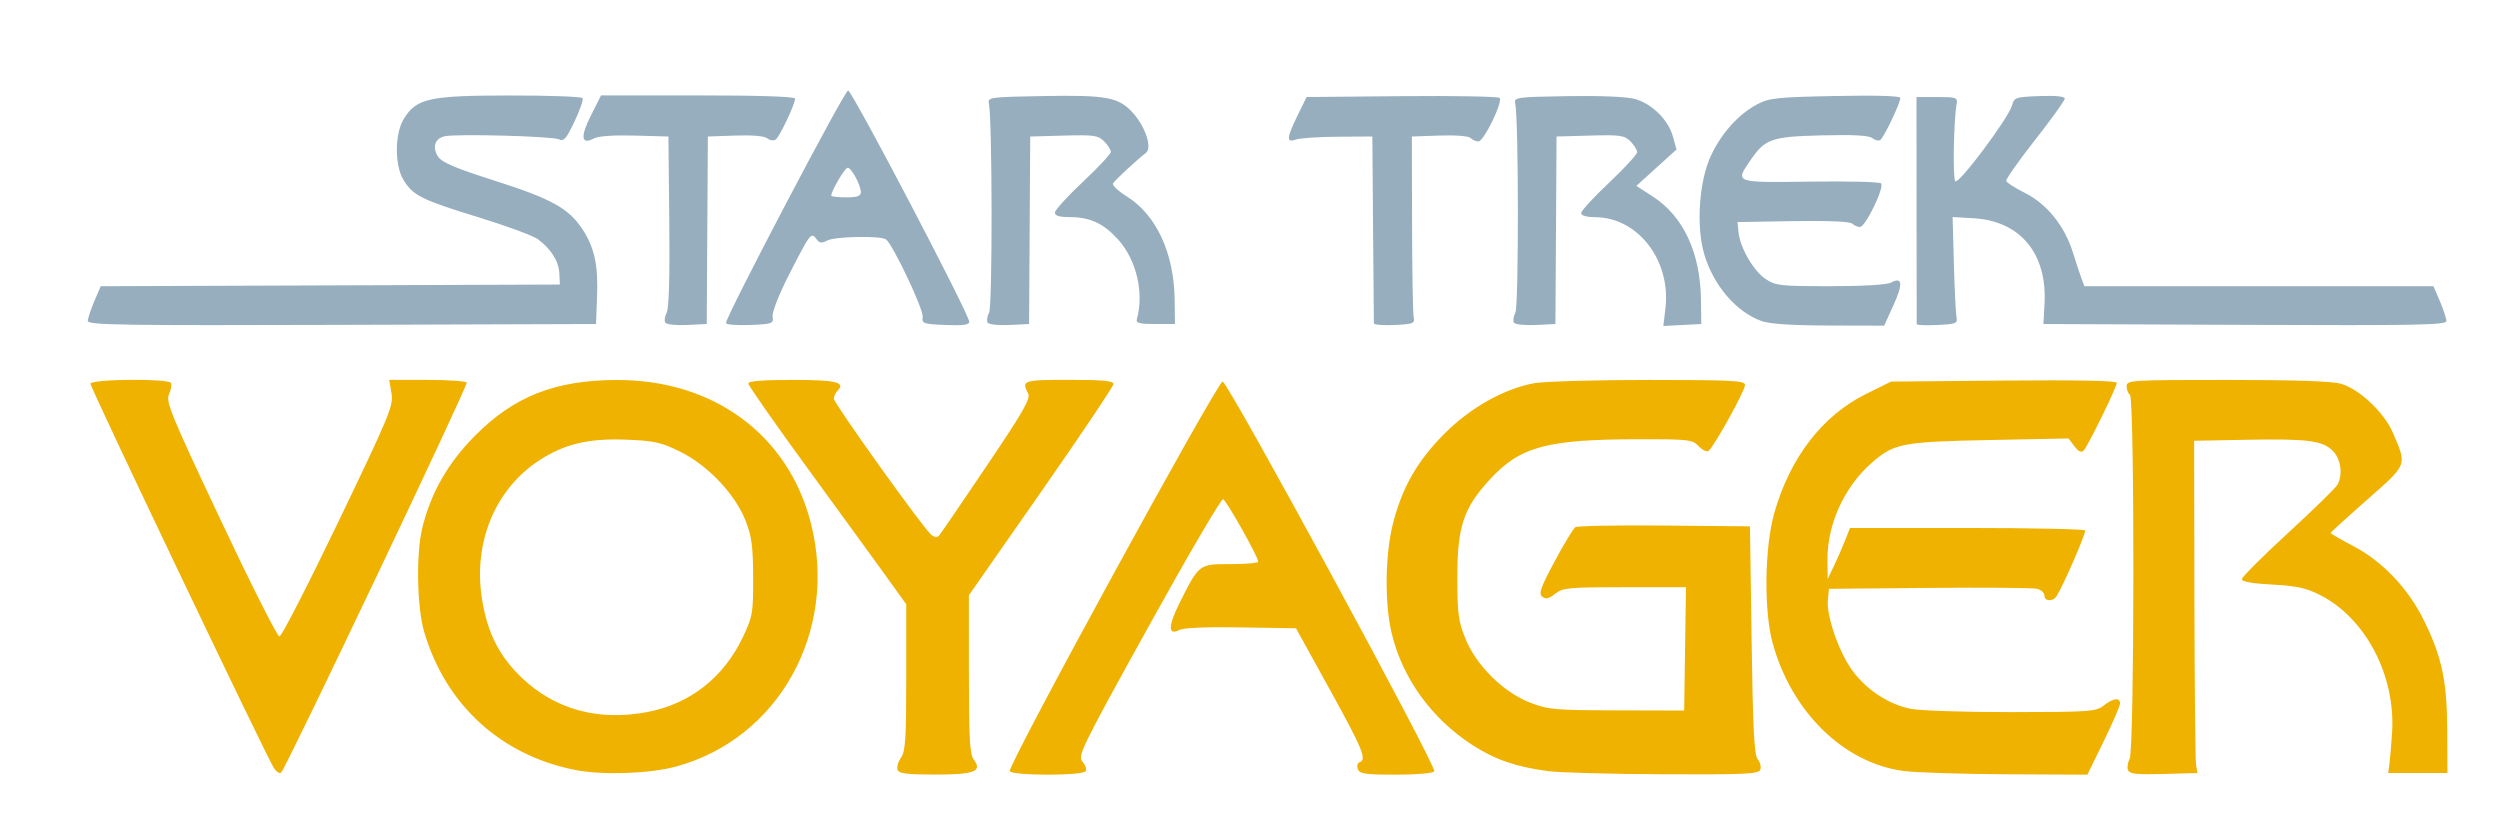
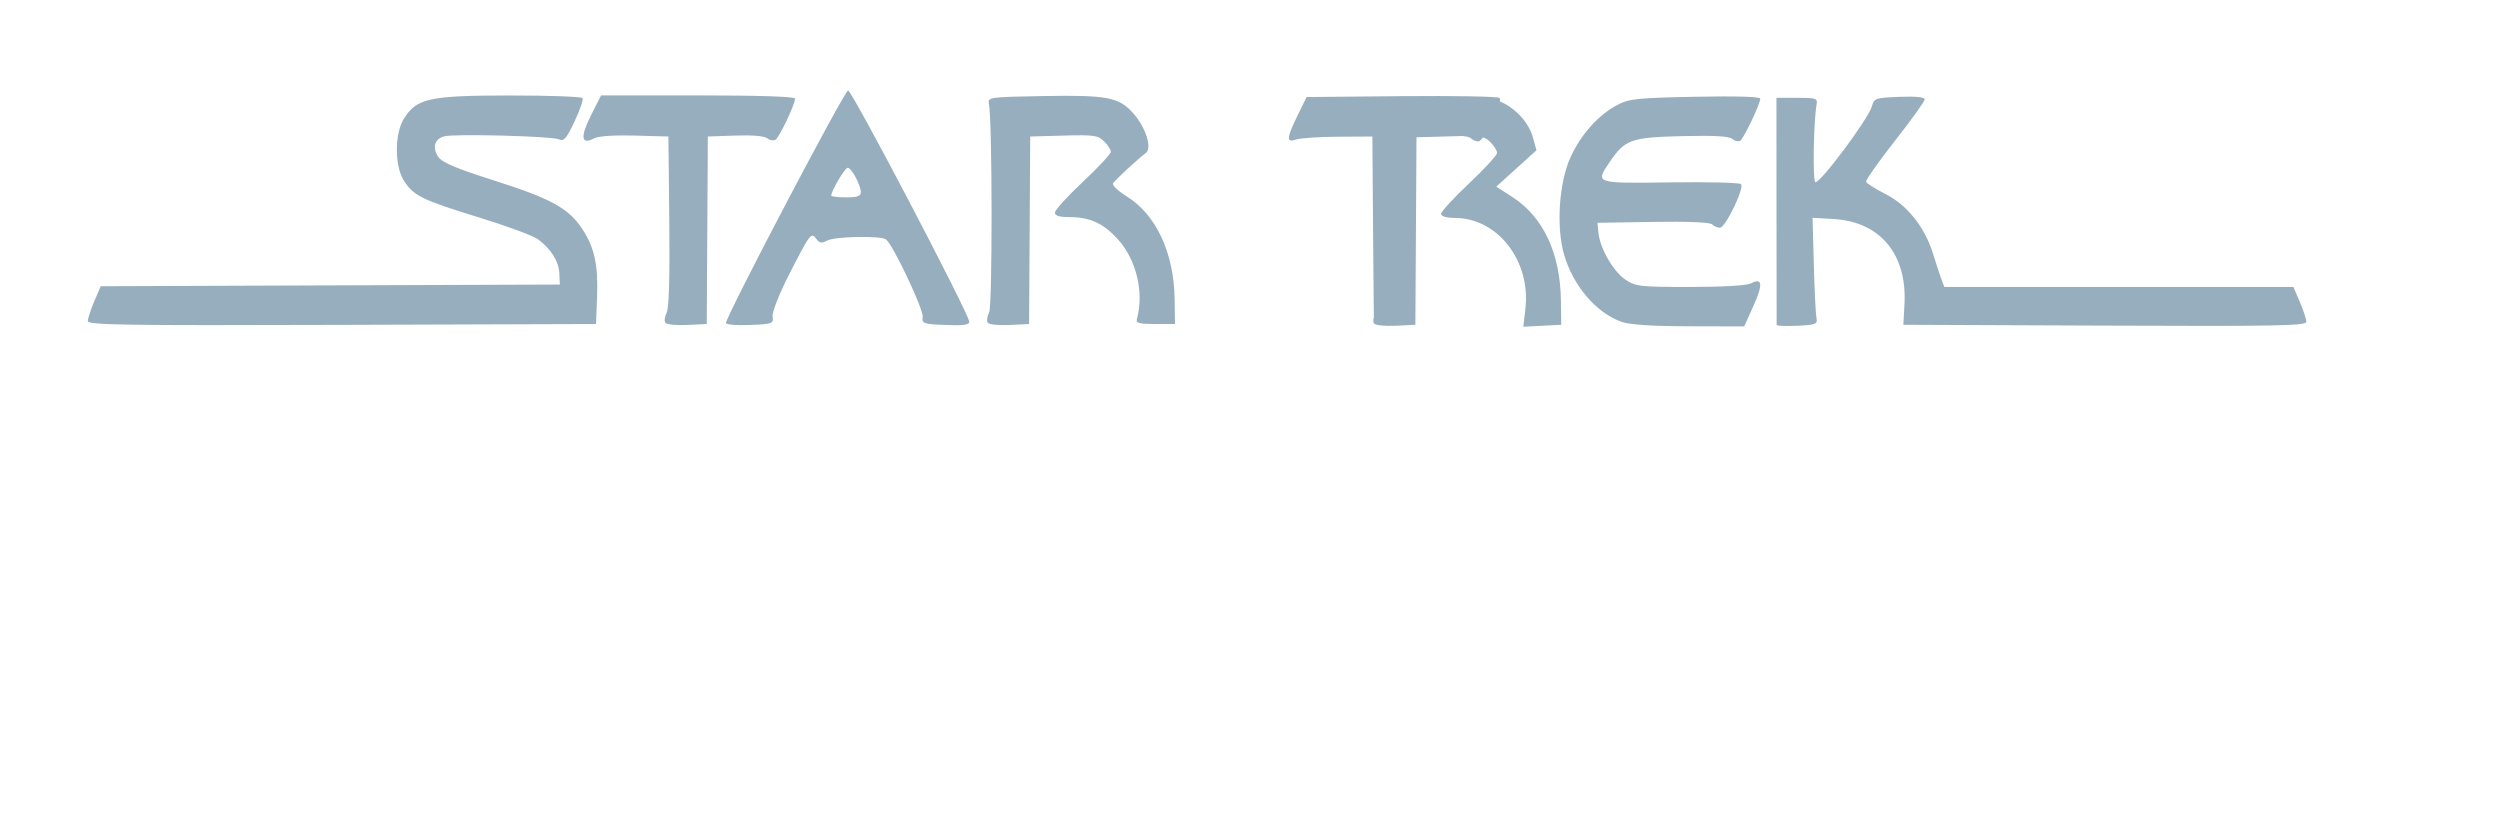
<svg xmlns="http://www.w3.org/2000/svg" height="250px" width="760px">
  <defs>
    <filter id="g" style="color-interpolation-filters:sRGB;">
      <feFlood result="flood" flood-color="rgb(0,0,0)" flood-opacity="1" />
      <feComposite operator="in" result="composite1" in2="SourceGraphic" in="flood" />
      <feGaussianBlur result="blur" stdDeviation="7" in="composite" />
      <feOffset result="offset" dx="5.5" dy="5.5" />
      <feComposite operator="over" result="composite2" in2="offset" in="SourceGraphic" />
    </filter>
    <filter id="f" style="color-interpolation-filters:sRGB;">
      <feFlood result="flood" flood-color="rgb(0,0,0)" flood-opacity="0.95" />
      <feComposite operator="in" result="composite1" in2="SourceGraphic" in="flood" />
      <feGaussianBlur result="blur" stdDeviation="5.5" in="composite" />
      <feOffset result="offset" dx="4.7" dy="7" />
      <feComposite operator="over" result="composite2" in2="offset" in="SourceGraphic" />
    </filter>
  </defs>
-   <path d="m22,90.589c0-0.783,0.883-3.482,1.962-5.999l1.961-4.576,69.789-0.257,69.788-0.257-0.16-3.395c-0.177-3.689-2.499-7.39-6.519-10.391-1.407-1.05-9.602-4.071-18.211-6.712-17.163-5.265-19.757-6.56-22.651-11.306-2.711-4.446-2.676-14.003,0.068-18.504,3.841-6.3,7.634-7.145,32.167-7.17,11.93-0.012,21.923,0.354,22.208,0.814,0.284,0.46-0.817,3.657-2.448,7.104-2.463,5.208-3.26,6.125-4.708,5.422-1.986-0.965-31.572-1.747-34.861-0.922-2.937,0.737-3.745,3.357-1.902,6.17,1.172,1.789,5.202,3.499,17.409,7.385,17.054,5.43,22.39,8.398,26.512,14.747,3.626,5.584,4.76,10.794,4.412,20.258l-0.32,8.5-77.25,0.256c-66.269,0.22-77.25,0.054-77.25-1.167zm175.54,0.477c-0.348-0.564-0.155-1.919,0.43-3.011,0.693-1.295,0.97-10.965,0.796-27.771l-0.27-25.784-10.25-0.285c-6.249-0.174-11.073,0.155-12.357,0.843-3.907,2.091-4.251-0.404-0.955-6.934l3.09-6.124h29.48c18.42,0,29.49,0.365,29.49,0.971,0,1.756-4.751,11.757-5.932,12.487-0.635,0.393-1.767,0.206-2.515-0.414-0.839-0.696-4.555-1.016-9.706-0.836l-8.35,0.292-0.17,28.5-0.172,28.5-5.991,0.295c-3.345,0.165-6.27-0.157-6.624-0.729zm18.46,0.119c0-2.065,36.04-70.685,37.12-70.685,1.185,0,36.736,67.857,36.827,70.294,0.036,0.97-1.767,1.22-7.201,1-6.79-0.275-7.231-0.431-6.951-2.464,0.31-2.246-9.183-22.265-11.174-23.565-1.78-1.162-15.535-0.884-17.862,0.361-1.691,0.905-2.341,0.804-3.303-0.511-1.552-2.123-1.874-1.698-8.396,11.091-2.974,5.83-5.068,11.19-4.885,12.5,0.306,2.188-0.014,2.307-6.93,2.588-3.99,0.161-7.25-0.113-7.25-0.609zm41-39.735c0-2.154-2.85-7.45-4.01-7.45-0.83,0-4.99,7.04-4.99,8.46,0,0.297,2.02,0.54,4.5,0.54,3.397,0,4.5-0.38,4.5-1.55zm38.541,39.616c-0.348-0.564-0.144-1.94,0.455-3.058,1.039-1.942,0.976-58.58-0.071-63.508-0.41-1.929,0.177-2.011,16.575-2.303,19.415-0.346,23.017,0.35,27.353,5.288,3.802,4.331,5.759,10.556,3.78,12.026-2.403,1.786-9.338,8.203-9.971,9.228-0.337,0.546,1.533,2.326,4.156,3.957,8.972,5.577,14.374,17.178,14.575,31.302l0.1,7.502h-6c-4.853,0-5.92-0.287-5.581-1.5,2.233-7.99-0.132-18.013-5.709-24.194-4.42-4.896-8.54-6.806-14.68-6.806-3.17,0-4.53-0.412-4.53-1.369,0-0.753,3.825-4.959,8.5-9.346s8.5-8.496,8.5-9.131c0-0.635-0.916-2.07-2.035-3.189-1.824-1.824-3.092-2.005-12.25-1.75l-10.22,0.285-0.17,28.5-0.172,28.5-5.991,0.295c-3.345,0.165-6.27-0.157-6.624-0.729zm117.42,0.232c-0.02-0.439-0.13-13.398-0.25-28.798l-0.21-28-10.5,0.061c-5.775,0.033-11.512,0.423-12.75,0.867-2.98,1.066-2.86-0.436,0.56-7.428l2.69-5.5,28.93-0.266c15.92-0.146,29.3,0.094,29.74,0.533,1.11,1.11-4.78,13.233-6.43,13.233-0.738,0-1.812-0.469-2.385-1.043-0.609-0.609-4.541-0.921-9.45-0.75l-8.4,0.293,0.06,26.5c0.031,14.575,0.256,27.4,0.5,28.5,0.402,1.811-0.146,2.028-5.806,2.298-3.438,0.164-6.266-0.061-6.286-0.5zm42.577-0.232c-0.348-0.564-0.15-1.929,0.442-3.033,1.036-1.937,0.998-58.794-0.043-63.533-0.423-1.928,0.15-2.01,15.861-2.275,9.757-0.165,17.962,0.172,20.44,0.84,5.203,1.401,10.228,6.347,11.638,11.456l1.084,3.927-6.104,5.528-6.104,5.528,5.041,3.266c9.23,5.981,14.395,17.03,14.598,31.227l0.1,7.503-5.765,0.3-5.765,0.3,0.633-5.387c1.71-14.569-8.36-27.624-21.36-27.691-2.7-0.014-4.25-0.474-4.25-1.259,0-0.68,3.827-4.843,8.505-9.25s8.503-8.576,8.5-9.263c-0.003-0.688-0.92-2.166-2.039-3.285-1.824-1.824-3.092-2.005-12.25-1.75l-10.21,0.285-0.17,28.5-0.172,28.5-5.991,0.295c-3.345,0.165-6.27-0.157-6.624-0.729zm75.267-0.472c-7.718-2.756-14.681-10.908-17.449-20.43-2.449-8.423-1.539-21.975,1.991-29.664,3.168-6.899,8.397-12.737,14.15-15.797,3.602-1.915,5.968-2.167,23.75-2.52,12.545-0.249,19.75-0.033,19.75,0.591,0,1.583-5.036,12.129-6.108,12.792-0.539,0.333-1.621,0.073-2.404-0.577-0.994-0.825-5.65-1.078-15.385-0.836-15.437,0.383-17.214,1.02-21.853,7.836-4.483,6.586-4.61,6.543,18.409,6.22,11.363-0.16,21.031,0.08,21.484,0.533,1.13,1.128-4.73,13.258-6.4,13.258-0.738,0-1.804-0.461-2.367-1.025-0.642-0.642-7.352-0.922-17.95-0.75l-16.92,0.275,0.29,3c0.455,4.712,4.508,11.784,8.168,14.25,3.126,2.106,4.386,2.25,19.756,2.25,9.961,0,17.221-0.43,18.459-1.093,3.466-1.855,3.706,0.326,0.752,6.843l-2.833,6.25-16.796-0.044c-11.264-0.029-18.012-0.478-20.488-1.362zm47.171,0.954c-0.01-0.302-0.03-15.96-0.04-34.798l-0.021-34.25h6.291c5.746,0,6.259,0.173,5.925,2-0.909,4.971-1.231,22.803-0.426,23.608,1.052,1.052,16.239-19.258,17.255-23.076,0.638-2.396,1.087-2.548,8.355-2.825,4.935-0.188,7.681,0.088,7.681,0.77,0,0.584-4.078,6.255-9.063,12.603-4.985,6.348-8.922,11.95-8.75,12.449,0.172,0.5,2.788,2.16,5.813,3.689,6.648,3.362,11.979,10.027,14.5,18.126,0.968,3.11,2.142,6.668,2.609,7.905l0.849,2.25h53.057,53.057l1.964,4.583c1.08,2.521,1.964,5.224,1.964,6.008,0,1.22-8.789,1.388-61.25,1.167l-61.25-0.257,0.34-6.213c0.832-15.21-7.383-25.111-21.521-25.936l-6.421-0.375,0.387,14.262c0.213,7.844,0.574,15.162,0.802,16.262,0.374,1.808-0.187,2.029-5.836,2.298-3.438,0.164-6.259,0.051-6.271-0.25z" filter="url(#f)" fill="#96aebe" />
-   <path d="M77.699,227.86c-2.462-3.9-55.699-115.44-55.699-116.7,0-1.43,23.575-1.66,24.454-0.239,0.314,0.509,0.057,2.055-0.572,3.436-1.03,2.261,0.519,6.037,15.623,38.075,9.221,19.56,17.295,35.56,17.941,35.56,0.646,0,8.728-15.729,17.96-34.953,15.667-32.623,16.74-35.223,16.102-39l-0.69-4.05h11.529c6.341,0,11.757,0.369,12.036,0.821,0.476,0.77-54.682,116.68-56.405,118.54-0.439,0.471-1.467-0.204-2.285-1.5zm91.801,0.73c-22.68-4.41-39.55-19.82-46.08-42.09-2.165-7.388-2.449-23.727-0.548-31.5,2.609-10.668,7.766-19.701,15.98-27.992,11.934-12.045,24.448-16.964,43.237-16.993,29.405-0.045,52.054,16.677,58.913,43.496,8.403,32.855-9.739,65.576-41.048,74.036-7.989,2.159-22.223,2.648-30.455,1.047zm21.614-17.599c13.085-2.442,23.377-10.477,29.222-22.815,2.995-6.321,3.162-7.296,3.119-18.18-0.037-9.564-0.431-12.474-2.335-17.285-3.19-8.058-11.483-16.784-19.883-20.919-5.745-2.829-7.809-3.289-16.272-3.628-11.539-0.463-18.903,1.288-26.587,6.325-13.343,8.746-20.028,24.865-17.384,41.913,1.602,10.324,5.225,17.546,12.087,24.092,10.144,9.676,23.169,13.271,38.031,10.498zm76.266,17.552c-0.307-0.799,0.157-2.475,1.031-3.723,1.34-1.9,1.59-5.79,1.59-24.44v-22.172l-5.512-7.682c-3.031-4.225-13.831-19.077-24-33.004-10.17-13.93-18.49-25.82-18.49-26.43,0-0.75,4.33-1.1,13.44-1.1,13.254,0,16.241,0.718,13.672,3.287-0.612,0.612-1.113,1.704-1.113,2.425,0,1.409,27.116,39.309,29.597,41.368,0.879,0.73,1.827,0.863,2.318,0.327,0.457-0.499,6.974-10.028,14.484-21.174,11.46-17.01,13.489-20.575,12.627-22.184-2.06-3.86-1.42-4.07,12.47-4.07,10.228,0,13.5,0.307,13.5,1.267,0,0.697-9.888,15.434-21.973,32.75l-21.98,31.48,0.005,24c0.004,19.422,0.281,24.366,1.456,25.918,2.738,3.619,0.286,4.582-11.669,4.582-8.62,0-11.026-0.305-11.467-1.454zm34.085,0.396c-0.86-1.39,63.1-118.44,64.72-118.44,1.591,0,65.182,117.11,64.335,118.48-0.37,0.59-5.22,1.02-11.61,1.02-9.379,0-11.067-0.245-11.621-1.69-0.362-0.944-0.127-1.864,0.531-2.083,2.28-0.76,0.996-3.887-9.123-22.227l-10.208-18.5-16.765-0.274c-10.504-0.172-17.51,0.124-18.759,0.793-3.408,1.824-3.372-1.268,0.095-8.165,6.03-11.98,5.87-11.86,15.52-11.86,4.638,0,8.426-0.338,8.418-0.75-0.028-1.507-9.671-18.645-10.68-18.981-0.572-0.191-10.793,17.278-22.714,38.818-20.376,36.82-21.576,39.273-20.035,40.976,0.901,0.996,1.343,2.289,0.982,2.874-0.88,1.425-22.194,1.43-23.074,0.006zm163.73-0.015c-9.725-1.263-16.207-3.491-23.083-7.935-12.435-8.037-21.344-20.399-24.572-34.096-2.162-9.17-1.968-23.894,0.438-33.301,2.8-10.947,7.389-18.964,15.566-27.191,7.875-7.924,18.121-13.696,27.345-15.406,2.95-0.54,18.59-0.99,34.74-0.99,25.58,0,29.36,0.2,29.36,1.52,0,1.784-9.618,19.129-11.123,20.059-0.566,0.35-1.913-0.311-2.992-1.47-1.841-1.976-2.964-2.105-18.173-2.087-27.89,0.034-35.999,2.203-45.137,12.073-8.15,8.803-10.034,14.419-10.034,29.907,0,10.847,0.316,13.292,2.393,18.493,3.256,8.155,11.469,16.352,19.575,19.537,5.58,2.192,7.403,2.358,26.493,2.413l20.5,0.058,0.272-18.75,0.272-18.75h-18.614c-17.116,0-18.82,0.161-21.163,2.005-1.96,1.542-2.866,1.742-3.922,0.866-1.133-0.94-0.47-2.821,3.792-10.755,2.84-5.289,5.659-9.951,6.264-10.36,0.605-0.409,12.8-0.634,27.1-0.5l26,0.244,0.5,34.598c0.392,27.15,0.793,34.951,1.862,36.237,0.749,0.902,1.101,2.32,0.781,3.152-0.501,1.306-4.514,1.495-29.362,1.386-15.83-0.07-31.62-0.495-35.089-0.946zm107.81-0.07c-18.1-2.5-33.88-17.97-39.62-38.85-2.7-9.825-2.466-29.023,0.48-39.465,4.768-16.901,14.628-29.703,27.948-36.289l7.577-3.746,34.305-0.31c22.21-0.2,34.3,0.04,34.3,0.68,0,1.351-8.787,19.316-10.075,20.599-0.708,0.706-1.592,0.289-2.813-1.328l-1.78-2.356-23.915,0.476c-26.813,0.534-29.154,0.994-36.084,7.094-8.214,7.23-13.384,18.67-13.269,29.361l0.062,5.782,1.915-4c1.053-2.2,2.577-5.688,3.387-7.75l1.472-3.75h35.492c19.521,0,35.702,0.34,35.959,0.756,0.409,0.662-6.517,16.643-8.666,19.994-1.11,1.732-3.683,1.57-3.683-0.231,0-0.815-1.012-1.728-2.25-2.03-1.238-0.302-15.975-0.423-32.75-0.269l-30.5,0.28-0.325,3.407c-0.463,4.849,3.325,15.762,7.425,21.396,4.222,5.8,10.859,10.202,17.548,11.636,2.783,0.597,16.202,1.052,30.652,1.04,23.97-0.02,25.87-0.16,28.2-1.98,2.919-2.283,5-2.558,5-0.661,0,0.736-2.236,5.911-4.969,11.5l-4.97,10.16-24.78-0.12c-13.63-0.07-27.7-0.53-31.28-1.03zm68.405-0.242c-0.308-0.801-0.074-2.363,0.518-3.469,1.44-2.69,1.514-109.76,0.077-110.64-0.55-0.34-1-1.492-1-2.559,0-1.879,0.977-1.941,30.634-1.941,20.774,0,31.911,0.383,34.602,1.189,5.58,1.672,13.048,8.719,15.651,14.77,4.379,10.178,4.62,9.544-7.795,20.461-6.09,5.36-11.08,9.91-11.08,10.11,0,0.198,3.156,2.018,7.014,4.045,8.826,4.638,16.655,12.924,21.419,22.669,5.415,11.076,6.937,18.299,7.006,33.254l0.061,13h-9-9l0.342-2.5c0.188-1.375,0.56-5.73,0.826-9.677,1.169-17.317-7.989-34.883-21.854-41.922-4.274-2.17-7.125-2.793-14.564-3.186-6.015-0.317-9.25-0.889-9.25-1.637,0-0.632,6.337-6.969,14.082-14.083,7.745-7.114,14.495-13.706,15-14.649,1.688-3.153,1.027-7.827-1.457-10.311-3.126-3.126-7.738-3.703-26.626-3.336l-15.5,0.301,0.085,48c0.046,26.4,0.272,49.125,0.5,50.5l0.415,2.5-10.268,0.285c-8.258,0.229-10.377,0-10.827-1.172z" filter="url(#g)" fill="#efb200" />
+   <path d="m22,90.589c0-0.783,0.883-3.482,1.962-5.999l1.961-4.576,69.789-0.257,69.788-0.257-0.16-3.395c-0.177-3.689-2.499-7.39-6.519-10.391-1.407-1.05-9.602-4.071-18.211-6.712-17.163-5.265-19.757-6.56-22.651-11.306-2.711-4.446-2.676-14.003,0.068-18.504,3.841-6.3,7.634-7.145,32.167-7.17,11.93-0.012,21.923,0.354,22.208,0.814,0.284,0.46-0.817,3.657-2.448,7.104-2.463,5.208-3.26,6.125-4.708,5.422-1.986-0.965-31.572-1.747-34.861-0.922-2.937,0.737-3.745,3.357-1.902,6.17,1.172,1.789,5.202,3.499,17.409,7.385,17.054,5.43,22.39,8.398,26.512,14.747,3.626,5.584,4.76,10.794,4.412,20.258l-0.32,8.5-77.25,0.256c-66.269,0.22-77.25,0.054-77.25-1.167zm175.54,0.477c-0.348-0.564-0.155-1.919,0.43-3.011,0.693-1.295,0.97-10.965,0.796-27.771l-0.27-25.784-10.25-0.285c-6.249-0.174-11.073,0.155-12.357,0.843-3.907,2.091-4.251-0.404-0.955-6.934l3.09-6.124h29.48c18.42,0,29.49,0.365,29.49,0.971,0,1.756-4.751,11.757-5.932,12.487-0.635,0.393-1.767,0.206-2.515-0.414-0.839-0.696-4.555-1.016-9.706-0.836l-8.35,0.292-0.17,28.5-0.172,28.5-5.991,0.295c-3.345,0.165-6.27-0.157-6.624-0.729zm18.46,0.119c0-2.065,36.04-70.685,37.12-70.685,1.185,0,36.736,67.857,36.827,70.294,0.036,0.97-1.767,1.22-7.201,1-6.79-0.275-7.231-0.431-6.951-2.464,0.31-2.246-9.183-22.265-11.174-23.565-1.78-1.162-15.535-0.884-17.862,0.361-1.691,0.905-2.341,0.804-3.303-0.511-1.552-2.123-1.874-1.698-8.396,11.091-2.974,5.83-5.068,11.19-4.885,12.5,0.306,2.188-0.014,2.307-6.93,2.588-3.99,0.161-7.25-0.113-7.25-0.609zm41-39.735c0-2.154-2.85-7.45-4.01-7.45-0.83,0-4.99,7.04-4.99,8.46,0,0.297,2.02,0.54,4.5,0.54,3.397,0,4.5-0.38,4.5-1.55zm38.541,39.616c-0.348-0.564-0.144-1.94,0.455-3.058,1.039-1.942,0.976-58.58-0.071-63.508-0.41-1.929,0.177-2.011,16.575-2.303,19.415-0.346,23.017,0.35,27.353,5.288,3.802,4.331,5.759,10.556,3.78,12.026-2.403,1.786-9.338,8.203-9.971,9.228-0.337,0.546,1.533,2.326,4.156,3.957,8.972,5.577,14.374,17.178,14.575,31.302l0.1,7.502h-6c-4.853,0-5.92-0.287-5.581-1.5,2.233-7.99-0.132-18.013-5.709-24.194-4.42-4.896-8.54-6.806-14.68-6.806-3.17,0-4.53-0.412-4.53-1.369,0-0.753,3.825-4.959,8.5-9.346s8.5-8.496,8.5-9.131c0-0.635-0.916-2.07-2.035-3.189-1.824-1.824-3.092-2.005-12.25-1.75l-10.22,0.285-0.17,28.5-0.172,28.5-5.991,0.295c-3.345,0.165-6.27-0.157-6.624-0.729zm117.42,0.232c-0.02-0.439-0.13-13.398-0.25-28.798l-0.21-28-10.5,0.061c-5.775,0.033-11.512,0.423-12.75,0.867-2.98,1.066-2.86-0.436,0.56-7.428l2.69-5.5,28.93-0.266c15.92-0.146,29.3,0.094,29.74,0.533,1.11,1.11-4.78,13.233-6.43,13.233-0.738,0-1.812-0.469-2.385-1.043-0.609-0.609-4.541-0.921-9.45-0.75l-8.4,0.293,0.06,26.5c0.031,14.575,0.256,27.4,0.5,28.5,0.402,1.811-0.146,2.028-5.806,2.298-3.438,0.164-6.266-0.061-6.286-0.5zc-0.348-0.564-0.15-1.929,0.442-3.033,1.036-1.937,0.998-58.794-0.043-63.533-0.423-1.928,0.15-2.01,15.861-2.275,9.757-0.165,17.962,0.172,20.44,0.84,5.203,1.401,10.228,6.347,11.638,11.456l1.084,3.927-6.104,5.528-6.104,5.528,5.041,3.266c9.23,5.981,14.395,17.03,14.598,31.227l0.1,7.503-5.765,0.3-5.765,0.3,0.633-5.387c1.71-14.569-8.36-27.624-21.36-27.691-2.7-0.014-4.25-0.474-4.25-1.259,0-0.68,3.827-4.843,8.505-9.25s8.503-8.576,8.5-9.263c-0.003-0.688-0.92-2.166-2.039-3.285-1.824-1.824-3.092-2.005-12.25-1.75l-10.21,0.285-0.17,28.5-0.172,28.5-5.991,0.295c-3.345,0.165-6.27-0.157-6.624-0.729zm75.267-0.472c-7.718-2.756-14.681-10.908-17.449-20.43-2.449-8.423-1.539-21.975,1.991-29.664,3.168-6.899,8.397-12.737,14.15-15.797,3.602-1.915,5.968-2.167,23.75-2.52,12.545-0.249,19.75-0.033,19.75,0.591,0,1.583-5.036,12.129-6.108,12.792-0.539,0.333-1.621,0.073-2.404-0.577-0.994-0.825-5.65-1.078-15.385-0.836-15.437,0.383-17.214,1.02-21.853,7.836-4.483,6.586-4.61,6.543,18.409,6.22,11.363-0.16,21.031,0.08,21.484,0.533,1.13,1.128-4.73,13.258-6.4,13.258-0.738,0-1.804-0.461-2.367-1.025-0.642-0.642-7.352-0.922-17.95-0.75l-16.92,0.275,0.29,3c0.455,4.712,4.508,11.784,8.168,14.25,3.126,2.106,4.386,2.25,19.756,2.25,9.961,0,17.221-0.43,18.459-1.093,3.466-1.855,3.706,0.326,0.752,6.843l-2.833,6.25-16.796-0.044c-11.264-0.029-18.012-0.478-20.488-1.362zm47.171,0.954c-0.01-0.302-0.03-15.96-0.04-34.798l-0.021-34.25h6.291c5.746,0,6.259,0.173,5.925,2-0.909,4.971-1.231,22.803-0.426,23.608,1.052,1.052,16.239-19.258,17.255-23.076,0.638-2.396,1.087-2.548,8.355-2.825,4.935-0.188,7.681,0.088,7.681,0.77,0,0.584-4.078,6.255-9.063,12.603-4.985,6.348-8.922,11.95-8.75,12.449,0.172,0.5,2.788,2.16,5.813,3.689,6.648,3.362,11.979,10.027,14.5,18.126,0.968,3.11,2.142,6.668,2.609,7.905l0.849,2.25h53.057,53.057l1.964,4.583c1.08,2.521,1.964,5.224,1.964,6.008,0,1.22-8.789,1.388-61.25,1.167l-61.25-0.257,0.34-6.213c0.832-15.21-7.383-25.111-21.521-25.936l-6.421-0.375,0.387,14.262c0.213,7.844,0.574,15.162,0.802,16.262,0.374,1.808-0.187,2.029-5.836,2.298-3.438,0.164-6.259,0.051-6.271-0.25z" filter="url(#f)" fill="#96aebe" />
</svg>